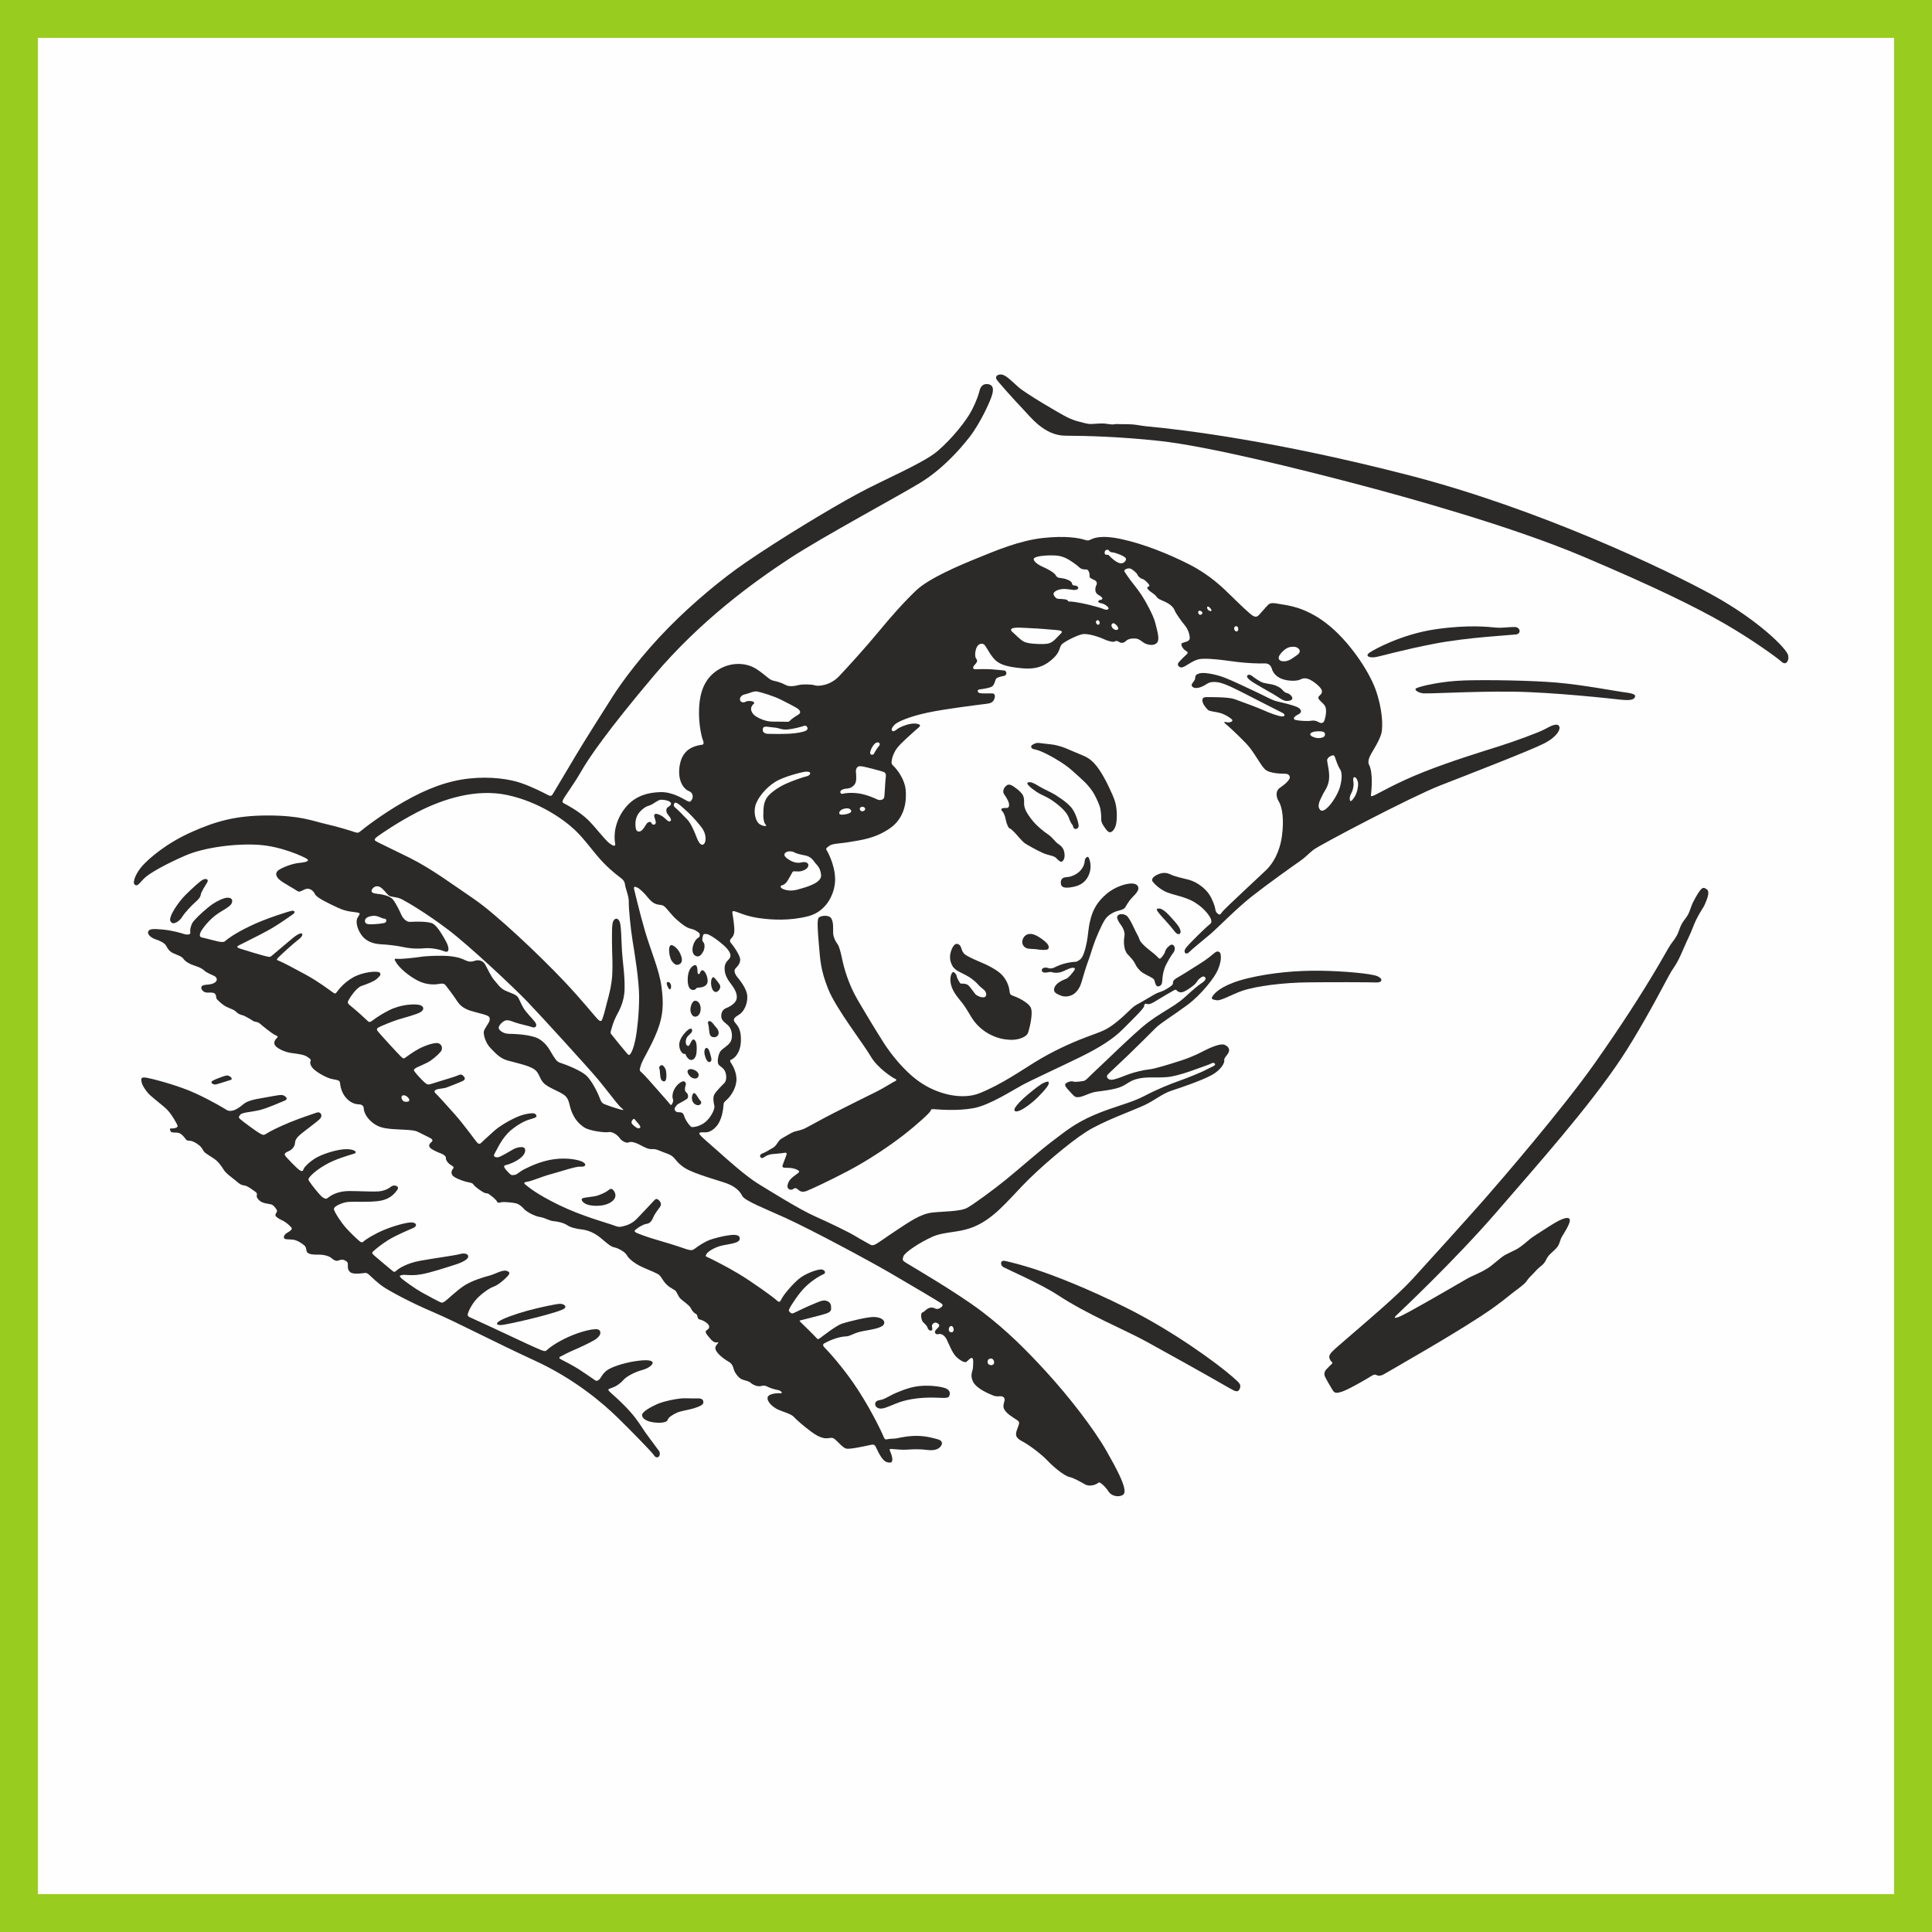
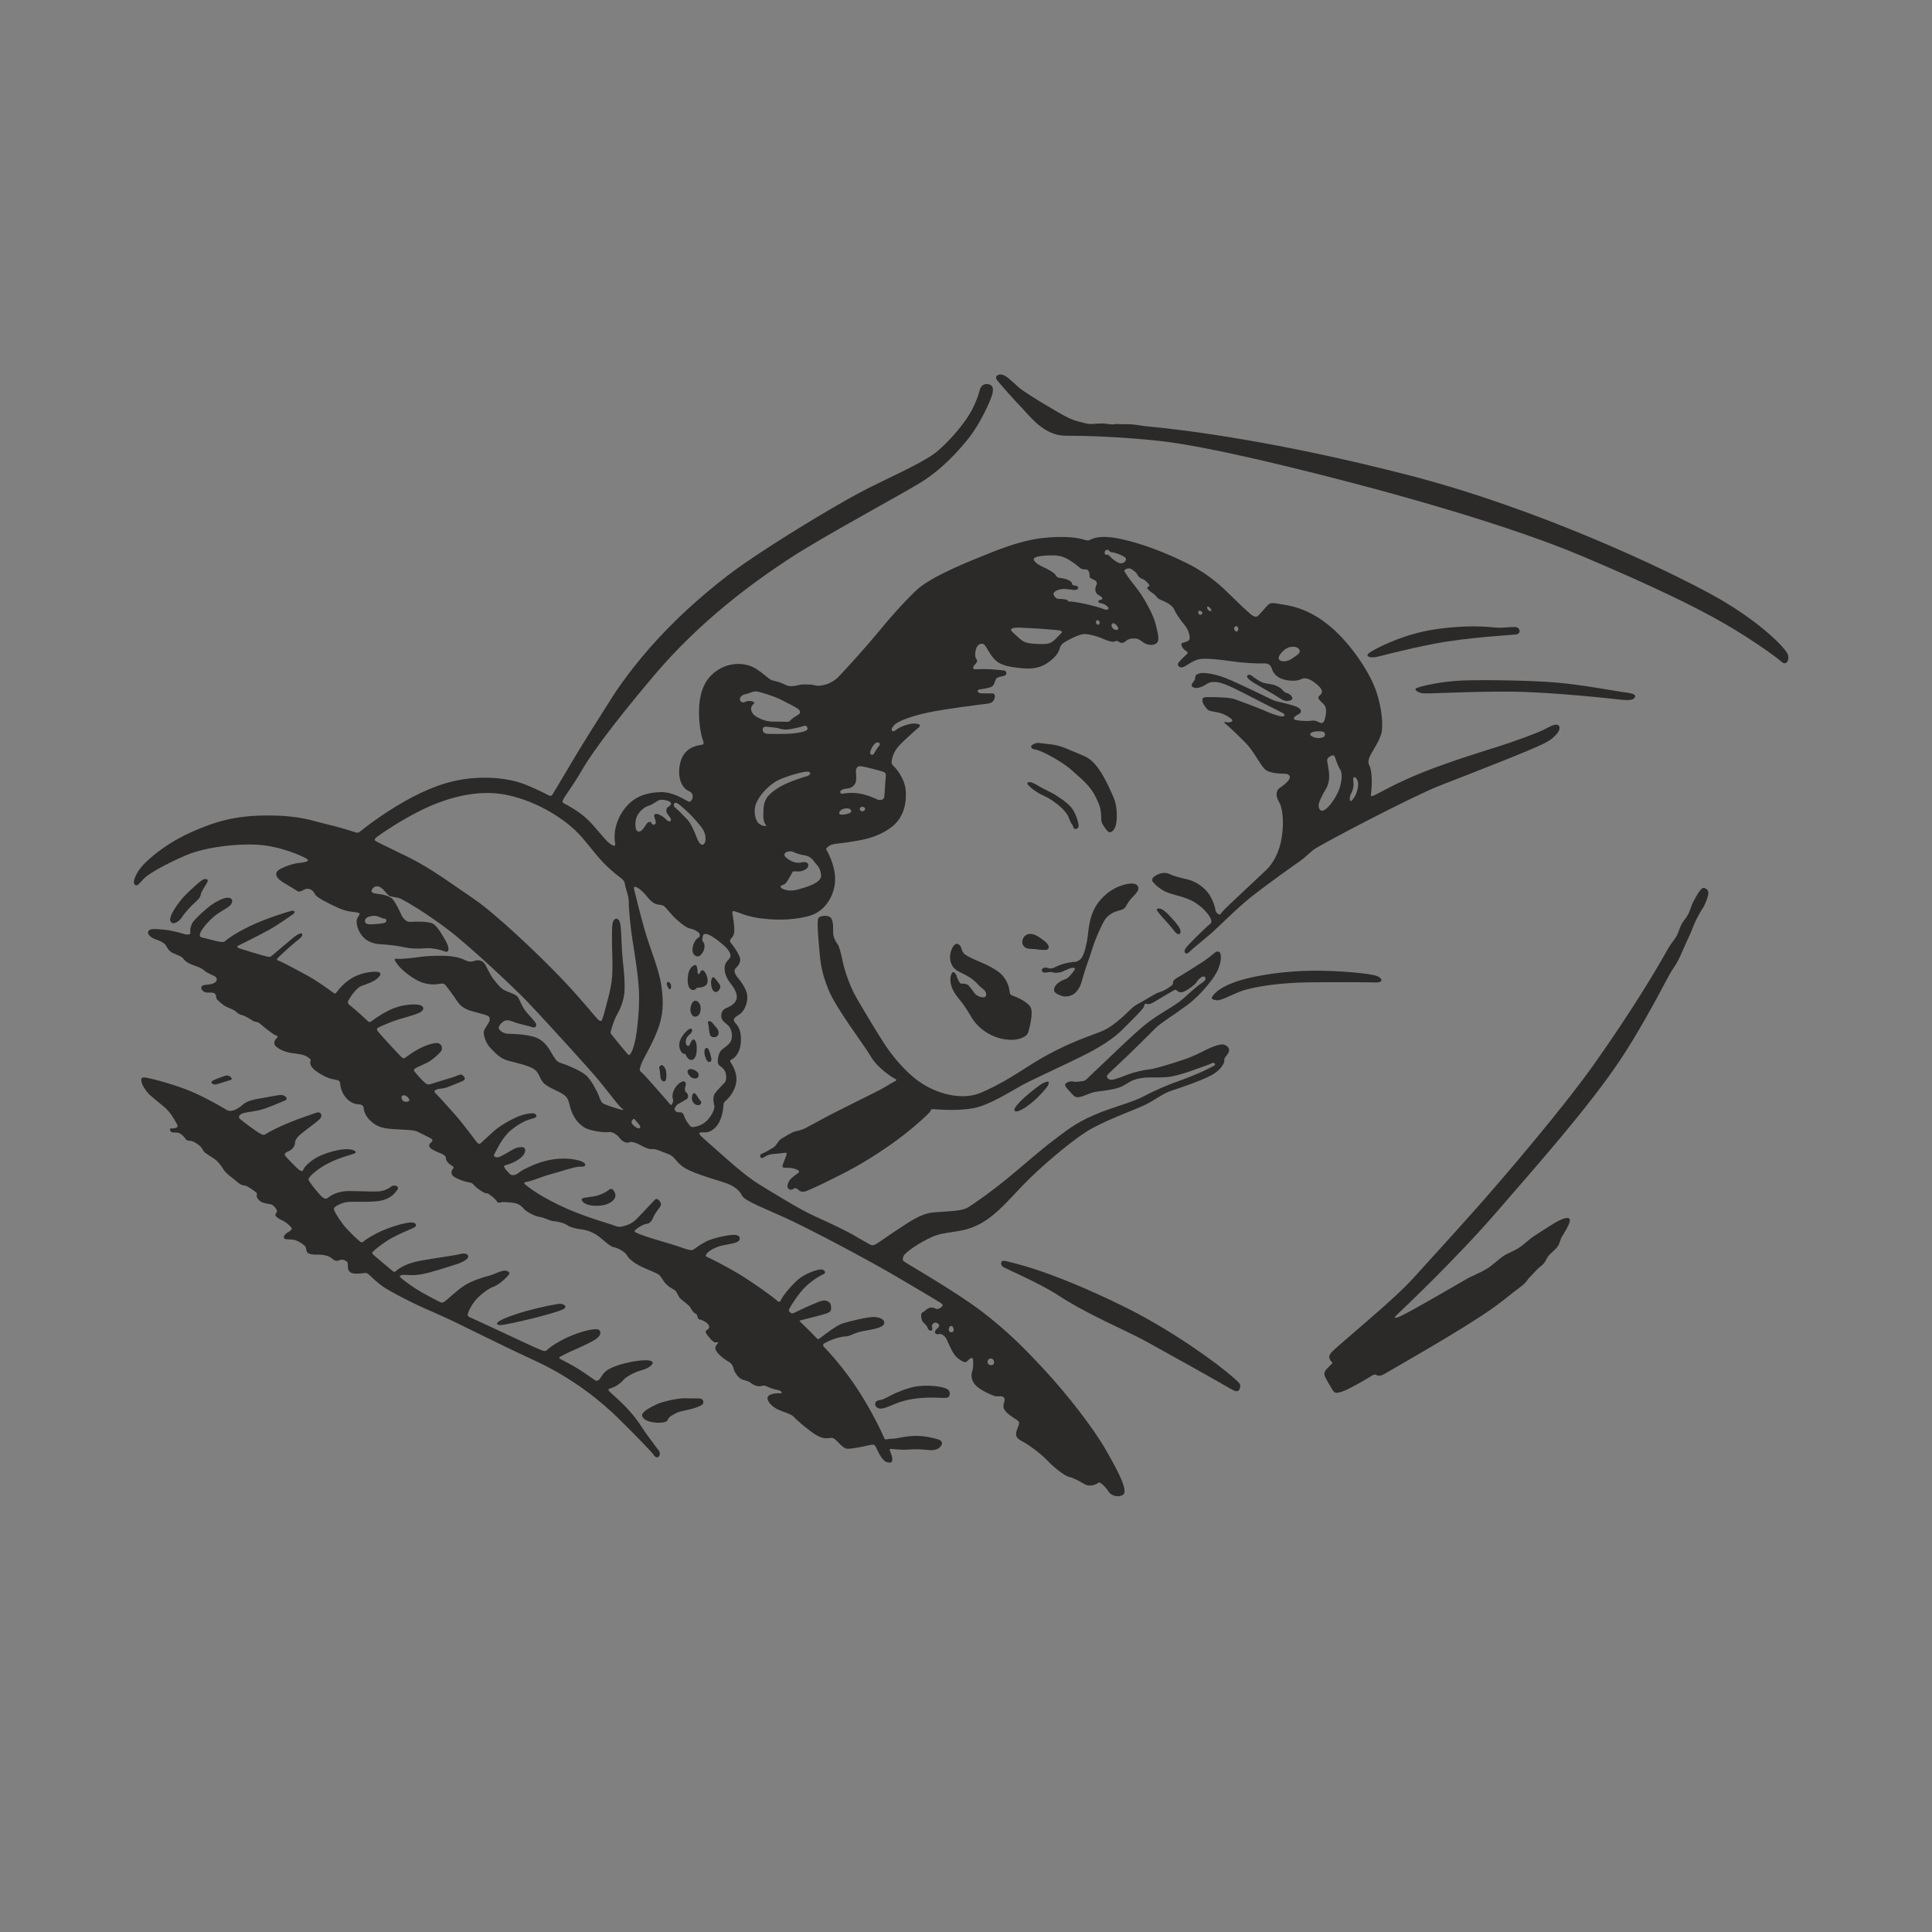
<svg xmlns="http://www.w3.org/2000/svg" xml:space="preserve" width="1500px" height="1500px" shape-rendering="geometricPrecision" text-rendering="geometricPrecision" image-rendering="optimizeQuality" fill-rule="evenodd" clip-rule="evenodd" viewBox="0 0 1502495 1502495">
  <rect x="0" y="0" width="1502495" height="1502495" fill="#808080" stroke="none" />
  <g id="Capa_x0020_1">
-     <rect fill="#FEFEFE" stroke="#98CD1F" stroke-width="29460.7" x="14730" y="14730" width="1473035" height="1473035" />
    <g id="_727754592">
      <path fill="#2B2A29" d="M1390533 509339c-1477,-5180 -22869,-26891 -58832,-46669 -35671,-19619 -134633,-66906 -235998,-93065 -101365,-26160 -173642,-35294 -203918,-38049 -3896,-356 -7565,-1217 -10998,-1487 -4324,-338 -8276,-62 -11847,-285 -1900,-119 -2523,376 -4205,285 -2278,-123 -5418,-760 -7134,-748 -4812,32 -7614,451 -9512,451 -2282,0 -6257,-1199 -8901,-1849 -2863,-704 -5911,-1807 -9081,-3353 -6095,-2972 -32698,-18726 -38048,-23482 -5351,-4758 -9812,-9513 -13229,-9810 -213,-19 -419,-28 -616,-30l-147 0c-2852,34 -3939,1803 -3252,3448 669,1599 13676,16053 20215,22890 6538,6836 17120,21190 33590,21252 17110,66 43143,841 72380,3989 39362,4238 112067,22616 152813,33293 37591,9852 120663,32721 176845,56502 56181,23781 88203,39566 110303,52269 21096,12128 41000,26503 44566,29774 3567,3270 6194,-1164 5006,-5326z" />
      <path fill="#2B2A29" d="M1070177 764062c4904,223 5684,-2926 891,-4932 -4793,-2006 -26530,-3985 -44588,-4209 -18058,-223 -38012,1561 -55736,5797 -17724,4236 -25192,10033 -27756,14046 -1442,2258 -111,2563 3233,3121 3344,557 11819,-4532 19507,-7218 11318,-3954 32549,-6465 51388,-6688 18839,-223 48155,-140 53061,83z" />
      <path fill="#2B2A29" d="M959116 1071275c-11979,-10643 -46263,-35759 -82935,-54101 -30200,-15105 -56417,-25313 -72381,-30468 -9089,-2935 -17985,-5202 -22147,-6094 -4161,-892 -3713,3488 -1336,4826 2744,1543 29302,13176 41913,21459 23930,15713 52156,27050 69250,36414 17094,9363 50200,27855 65031,36445 4374,2533 6517,3317 7705,47 1188,-3270 -588,-4518 -5100,-8528z" />
      <path fill="#2B2A29" d="M1178080 487615c-4236,-112 -9363,891 -14714,446 -5351,-446 -20734,-2479 -46929,1311 -26196,3790 -47832,15685 -51389,18196 -3789,2675 0,4236 4682,3456 4682,-781 20511,-5574 46149,-10479 25639,-4904 58745,-6577 63092,-7134 4348,-557 3345,-5685 -891,-5796z" />
      <path fill="#2B2A29" d="M1138954 529167c-17947,558 -33546,4332 -37232,5934 -2563,1115 669,3344 4347,4013 3680,669 38012,-1560 69558,-1226 31547,335 76693,5350 84830,6242 8137,892 10590,-222 11147,-2452 557,-2229 -4793,-2812 -9698,-3481 -4904,-669 -31658,-5685 -51277,-7357 -19619,-1673 -53728,-2230 -71675,-1673z" />
      <path fill="#2B2A29" d="M815242 737867c1124,-1887 -501,-4069 -3064,-6131 -2564,-2062 -7079,-5407 -10813,-5462 -3735,-56 -6029,2748 -6354,5852 -290,2752 1843,5252 4626,5601 3155,397 5206,260 6855,558 2830,511 7967,899 8750,-418z" />
      <path fill="#2B2A29" d="M829455 761053c-1783,780 -5127,1839 -7636,4347 -2508,2508 -2516,5141 -1337,6354 1300,1337 3268,1970 4960,2675 2083,869 7636,1059 11259,-2787 3623,-3846 4224,-7409 5220,-10672 1353,-4433 2318,-7977 3140,-10173 1956,-5229 3288,-9419 4960,-14714 1672,-5295 6689,-17111 9476,-21180 2786,-4068 7747,-6074 10533,-6744 2787,-669 4292,-1114 5518,-3288 1227,-2174 3289,-5406 5685,-7691 2397,-2285 4347,-4849 4069,-6744 -279,-1895 -1728,-3288 -5239,-3345 -3512,-55 -12150,1895 -19452,8027 -7301,6130 -10645,12428 -12541,19785 -1894,7358 -1672,11593 -2842,17613 -1170,6019 -2898,12094 -5350,13766 -2453,1673 -2731,1729 -3846,1729 -1114,0 -5379,515 -8528,1420 -2935,845 -6465,2370 -7524,2983 -1059,612 -3506,1000 -4515,543 -1804,-817 -4805,-639 -5197,1100 -285,1272 446,2328 2564,2328 2118,0 3748,-906 5364,-293 1617,613 4900,695 7693,-376 2869,-1101 5517,-2690 7802,-3024 2286,-334 2619,613 1839,1839 -780,1227 -4291,5741 -6075,6522z" />
      <path fill="#2B2A29" d="M1327298 691606c-2453,-1561 -3645,-3606 -10785,10354 -1164,2273 -2333,6615 -3517,8893 -1738,3343 -3508,4623 -5310,7994 -1241,2320 -2329,6310 -3608,8653 -2022,3699 -4263,5769 -6399,9546 -2502,4430 -5094,8925 -7794,13509 -13206,22430 -28996,46974 -49716,76376 -25007,35489 -72567,90626 -85163,105006 -12597,14380 -44700,49827 -56516,62758 -11816,12931 -36953,34055 -45257,41301 -8305,7245 -15941,13599 -17668,15605 -1728,2007 -2007,3344 -1728,4403 278,1060 1086,2646 2006,3288 558,391 446,948 -223,1505 -669,558 -2118,2118 -3901,3902 -1784,1783 -2229,3901 -1226,6019 1002,2118 4124,7580 5684,10033 1561,2452 2342,3232 7692,1449 5351,-1784 20957,-10925 22740,-12151 1784,-1225 3010,-1225 3901,-669 892,558 2899,1116 6354,-1003 3456,-2117 61029,-34613 84049,-51054 5043,-3601 9648,-7134 13875,-10610 2829,-2325 7884,-5840 10391,-8116 2482,-2253 2420,-3266 4621,-5476 1937,-1944 3772,-3872 5518,-5786 1547,-1698 3903,-3113 5317,-4790 1505,-1787 2059,-3839 3432,-5609 1912,-2462 5566,-5034 7270,-7469 1898,-2720 1822,-5296 3528,-7990 4583,-7237 6466,-11482 5909,-13154 -559,-1672 -3315,-1873 -10367,1993 -2685,1472 -9007,5523 -16982,10704 -5333,3466 -6786,5892 -13004,9932 -1999,1298 -8634,4149 -10646,5448 -3793,2452 -8910,7406 -12540,9712 -6746,4288 -11635,5626 -16498,8444 -19618,11370 -47932,27784 -52837,29568 -4904,1783 -3344,111 -892,-2230 2453,-2341 44811,-42247 76247,-78587 31434,-36340 72182,-82069 97328,-119817 11646,-17485 25328,-42075 37121,-64402 3260,-6173 4674,-6935 7564,-12564 2259,-4404 6080,-13818 8023,-17672 2060,-4092 4042,-9988 5652,-13242 3446,-6970 5627,-9587 6320,-11074 3121,-6687 4487,-11369 2035,-12930z" />
      <path fill="#2B2A29" d="M792294 863954c3344,-1170 7245,-4027 11369,-7482 4125,-3456 11259,-11134 11816,-13363 558,-2229 -529,-2425 -3595,-1087 -3065,1337 -8527,5796 -13153,9698 -4626,3902 -7770,7303 -9197,9586 -1393,2230 -585,3818 2760,2648z" />
      <path fill="#2B2A29" d="M141712 713008c2080,-3418 7678,-9214 9982,-11220 2304,-2007 4162,-3939 4459,-6094 298,-2155 3567,-7060 4979,-9438 1411,-2379 -818,-3345 -3270,-2155 -2452,1189 -8546,6911 -13451,11741 -4904,4830 -10181,12783 -11444,16424 -769,2216 -1281,3961 743,5424 1716,1241 5921,-1263 8002,-4682z" />
      <path fill="#2B2A29" d="M860573 1128498c-10410,-18180 -30043,-43292 -47671,-62461 -14889,-16190 -29540,-30989 -48936,-45815 -19396,-14826 -56739,-36451 -59302,-38123 -2564,-1671 -3119,-1931 -2080,-5053 1042,-3121 12837,-10912 22497,-15223 9661,-4310 20931,-2827 33091,-8110 14348,-6237 24375,-18430 37305,-31954 12931,-13525 36265,-33294 49344,-41617 13078,-8324 36710,-16646 45182,-20659 8472,-4013 13822,-8917 21106,-11296 7284,-2380 23333,-7806 31210,-12115 7878,-4309 10106,-10032 9809,-11222 -296,-1189 148,-2006 2231,-4607 2081,-2600 2476,-5709 -1859,-7654 -3640,-1634 -12708,2921 -15607,4333 -2898,1413 -8248,4510 -17983,7706 -9734,3195 -21327,6687 -24969,6985 -3642,299 -12039,2230 -16127,3791 -4087,1560 -9957,4013 -13003,4310 -3047,298 -4980,-2229 -3344,-4013 1635,-1784 8173,-7728 15308,-14564 7133,-6837 18131,-17835 21996,-21700 3865,-3865 13079,-9364 24375,-17687 11297,-8324 21625,-21812 23967,-27497 2340,-5686 2684,-9385 2117,-12262 -409,-2081 -2564,-2712 -4459,-1115 -2804,2364 -6276,5164 -10255,7691 -4041,2568 -15383,9810 -18280,11371 -2899,1561 -4125,2898 -4014,4347 112,1449 -806,2169 -4262,4398 -3456,2229 -6105,2834 -8111,3614 -2007,780 -10590,6256 -15717,8932 -4160,2170 -6728,6339 -15941,13711 -8360,6688 -11638,7130 -23632,11704 -12918,4925 -26084,11036 -39572,19284 -10557,6457 -25779,17197 -43027,24190 -13796,5592 -33189,862 -47041,-8918 -12350,-8719 -22595,-22274 -27645,-30208 -5462,-8584 -12039,-19284 -20622,-33999 -6859,-11759 -10366,-24635 -11593,-30543 -1226,-5908 -2452,-10590 -3679,-12150 -1226,-1561 -3343,-5240 -3455,-8696 -112,-3455 445,-8248 -1449,-11369 -1895,-3122 -8472,-2118 -9810,-558 -1337,1561 -780,10255 223,21403 1003,11147 1115,18949 7246,34221 6131,15272 27831,43142 32959,52132 5127,8991 17018,16721 19024,17539 2006,819 446,1707 -892,2301 -1338,594 -8398,5203 -14269,8026 -5870,2823 -22071,10999 -31360,15681 -9289,4682 -20344,10943 -23520,12503 -3177,1561 -6744,2063 -8584,2676 -1839,613 -7301,3901 -9920,5462 -2621,1561 -3233,5072 -6410,6967 -3177,1895 -6577,3902 -8305,4459 -1728,557 -2117,2174 -1393,2954 724,780 1560,892 2954,-168 1393,-1059 3957,-2117 6019,-2284 2063,-168 7692,-670 9420,-1003 1728,-336 2062,166 1839,1281 -223,1114 -2397,6187 -3010,8138 -612,1950 279,2285 3567,2229 3288,-56 5853,613 7692,1505 1840,891 1840,1505 1059,2285 -781,780 -3066,2118 -5518,4347 -2453,2230 -3790,6019 -2676,7692 1115,1672 3233,1337 4237,557 1003,-780 1895,-892 3343,334 1450,1227 3122,2899 7358,1115 4236,-1783 14832,-6563 31100,-15048 16403,-8556 33107,-19915 43734,-28164 10627,-8248 20585,-17391 21105,-18877 519,-1486 669,-1488 3790,-1265 3121,224 17464,1413 29800,-892 12335,-2303 29949,-13747 37677,-17908 7728,-4161 29502,-14120 45405,-21922 15904,-7804 25788,-14492 32549,-21253 6762,-6762 16498,-16127 16796,-18059 298,-1931 669,-2351 2525,-1830 1857,520 4163,-794 7508,-2876 3343,-2082 10849,-6516 12557,-7408 1709,-891 2007,-1039 2528,-594 521,446 1039,1561 3492,1784 2452,223 7730,-3567 10182,-5648 2452,-2082 2452,-3419 4236,-4905 1783,-1485 3196,-2452 4459,-1114 1262,1337 -669,3268 -3047,4756 -2377,1487 -7507,5945 -12634,10627 -5128,4681 -9735,7282 -17613,12186 -7878,4905 -12484,8175 -21327,16201 -8843,8027 -19471,18281 -25342,23854 -5872,5573 -9958,9363 -11443,10924 -1486,1561 -2528,2006 -3567,2156 -1040,150 -6298,948 -7469,390 -1171,-557 -3177,-111 -4849,725 -1672,836 -1895,1895 -1170,3121 724,1226 3901,4626 5406,6187 1504,1560 2341,2508 5518,1950 3177,-557 6632,-2564 10422,-3567 3790,-1003 9196,-1003 17557,-3009 8360,-2007 9308,-5685 16832,-7524 7524,-1840 12819,-669 22684,-1339 9866,-668 26976,-7802 31156,-9140 4181,-1338 4961,-2842 6410,-1393 1449,1448 -2898,2675 -7023,4905 -4124,2229 -15439,6688 -21457,8806 -6021,2117 -16164,6130 -26531,11593 -10367,5461 -23358,8008 -38904,14700 -15332,6599 -22962,13279 -32214,20190 -9252,6911 -24792,20669 -36338,30098 -9302,7598 -24747,18876 -30023,21849 -5277,2973 -19119,2769 -27347,3715 -9264,1064 -18562,7820 -26662,13098 -8100,5277 -16230,11306 -17865,11826 -1634,521 -2123,836 -3912,-200 -1236,-716 -6405,-3448 -11235,-6422 -4831,-2973 -19471,-10053 -31584,-15478 -12112,-5426 -33070,-18578 -43548,-24968 -10478,-6391 -26084,-20586 -31584,-25490 -5499,-4905 -12335,-10628 -13820,-12485 -1487,-1857 -892,-2229 1485,-2305 2378,-74 5796,968 10701,-4310 4904,-5278 5648,-14565 5796,-16646 148,-2082 224,-2229 2676,-4459 2453,-2230 6763,-7877 7357,-14416 594,-6539 -3121,-12560 -4087,-13973 -966,-1412 -1188,-2302 296,-2823 1487,-520 6838,-4235 7284,-14045 446,-9809 -2750,-12335 -4757,-14937 -2006,-2602 521,-4161 3642,-6092 3122,-1932 6390,-7655 6094,-14046 -297,-6390 -6540,-13378 -8174,-15533 -1635,-2155 -2230,-4534 -1263,-5796 965,-1263 3863,-3494 3939,-7061 74,-3567 -5798,-11518 -7136,-13004 -1337,-1486 -742,-2602 -223,-3271 520,-669 2453,-1931 2750,-5722 298,-3789 -1041,-11592 -1412,-13896 -370,-2305 371,-2155 2230,-1709 1859,445 8323,3715 18206,5127 9884,1412 24003,2304 38644,-1487 14640,-3790 21179,-18726 20733,-29725 -446,-10998 -6094,-20956 -6763,-21923 -669,-966 595,-1932 2899,-3418 2303,-1486 9289,-1486 15977,-2749 6689,-1263 18579,-2155 30691,-10627 12114,-8472 12857,-22443 12039,-30173 -817,-7728 -6242,-14713 -7950,-16645 -1709,-1931 -2899,-2452 -2974,-4162 -75,-1710 892,-6613 4013,-10924 3121,-4311 11223,-11073 13451,-13227 2230,-2155 4683,-3568 4683,-4682 0,-1115 -3419,-2007 -7506,-1264 -4089,742 -8621,2676 -10627,4310 -2006,1634 -2973,1709 -3642,892 -669,-818 -223,-2304 2007,-4607 2229,-2304 11742,-6392 25638,-9363 13896,-2973 41392,-6318 45034,-6763 3642,-446 5499,-892 6688,-3493 1190,-2601 521,-4608 -1189,-4682 -1710,-74 -7208,149 -9512,-149 -2304,-298 -2973,-2675 -593,-2972 2379,-297 6760,-892 9213,-2006 2452,-1115 2676,-4905 3642,-6243 967,-1338 3715,-1710 6243,-2303 2527,-595 2081,-3865 74,-4162 -2006,-297 -5648,-520 -9810,-892 -4160,-372 -10329,-74 -12707,-74 -2377,0 -1858,-1932 -596,-3270 1263,-1337 2899,-3196 1488,-4682 -1411,-1486 -1189,-5573 0,-8621 1190,-3047 3938,-3937 5721,-2823 1784,1115 3634,6228 7729,10998 3779,4404 9152,6480 22293,7654 11928,1066 18357,-2452 24079,-7803 5721,-5350 4386,-8694 6688,-10923 2302,-2231 11890,-7061 15979,-7804 4087,-742 12855,2082 16422,3790 3567,1709 7728,2602 8694,1859 967,-743 2527,-298 3568,520 1041,817 3269,965 5053,-818 1783,-1784 4830,-2229 7877,-1931 3049,297 5053,3195 8101,4234 3048,1040 6761,1190 8545,-1411 1784,-2601 -148,-8918 -1634,-14937 -1485,-6020 -7581,-17018 -10775,-21848 -3195,-4831 -8026,-10553 -8918,-11891 -892,-1337 -2825,-3901 -4236,-6168 -1057,-1699 2748,-3047 4607,-2378 1858,668 5275,3790 5498,4830 223,1041 2602,3047 3790,3196 1188,148 3271,2229 4311,3343 1040,1115 1635,2305 446,2602 -1190,297 -1413,1189 223,2824 1636,1636 4607,2973 5872,4905 1263,1932 3269,2526 6465,3938 3195,1412 6613,3865 7653,6614 1040,2749 5573,8918 8100,11964 2528,3048 3865,7432 3716,10033 -150,2602 -4200,2862 -5872,3642 -1672,780 446,4570 2675,5907 2230,1339 1895,2007 447,3233 -1450,1226 -4014,3902 -5462,5463 -1450,1560 -1115,2674 -224,3566 892,892 2230,1227 4682,-111 2452,-1338 7023,-4794 11370,-5574 4348,-780 14746,306 18281,780 4571,613 7251,937 11245,1462 6256,824 17292,1325 20747,1102 3456,-223 5240,1561 6020,4236 781,2676 3010,6019 7803,7803 5784,2152 12373,1560 14379,446 1587,-882 3679,-1338 6577,-223 2899,1115 9698,6131 10144,9029 446,2898 -2563,3567 -2787,5239 -223,1672 3010,3567 4905,6131 1896,2565 1004,7915 0,11259 -1003,3344 -3344,2564 -4793,1672 -1449,-892 -3678,-1449 -5797,-1004 -2117,447 -9029,112 -11815,-557 -2787,-668 -1561,-2675 1894,-4347 3456,-1672 2453,-4458 -1448,-6019 -3902,-1561 -11594,-3345 -15384,-4237 -3789,-891 -9586,-4347 -15940,-7245 -6354,-2899 -18030,-8657 -24300,-11036 -6659,-2525 -13935,-3901 -17836,-3678 -1783,103 -3147,600 -4250,1324 -1313,858 -698,3151 -1546,4361 -1561,2229 -3236,3723 -1449,5127 2826,2222 8077,-351 10923,-2229 1253,-827 3456,-2230 9030,-1338 5573,892 16163,6577 21291,9141 5127,2564 25526,13154 28202,14380 2675,1226 2675,3009 223,3009 -2452,0 -9587,-2563 -14157,-4682 -4570,-2117 -18393,-7134 -22963,-8805 -4570,-1672 -18727,-1561 -21848,-1561 -3121,0 -3567,1784 -2787,4236 781,2452 3260,4956 4152,5848 892,892 5506,1325 8556,2066 3901,947 7245,3010 9586,4905 2341,1895 -1672,3121 -3902,2452 -2228,-668 -2005,446 -557,1450 1449,1003 9698,8694 15829,15048 6131,6353 10813,16386 14603,20065 3790,3678 13933,3455 16275,3566 2340,112 3858,2078 2787,4014 -1279,2309 -3592,4277 -7581,7060 -3195,2229 -2865,6948 -668,10441 2898,4610 4110,14618 2533,26444 -1826,13706 -7358,21812 -11785,26393 -1848,1912 -32773,30431 -34556,32884 -1784,2452 -2007,2675 -3345,1783 -1337,-891 -2006,-2006 -2229,-3901 -224,-1895 -2043,-7246 -4682,-11259 -3425,-5210 -9994,-9809 -15717,-11383 -4722,-1298 -9949,-2105 -15021,-4445 -3614,-1669 -7050,-892 -10283,780 -3233,1672 -4081,3642 -2898,5127 1745,2193 4259,4612 8360,6967 6019,3455 15718,3957 24078,8974 8360,5016 12596,11815 12930,13599 335,1784 446,2564 -1560,4013 -2007,1449 -16163,15160 -18282,18281 -2117,3122 335,5462 2676,3010 2341,-2452 10367,-8806 16386,-13934 6020,-5128 20733,-20288 32661,-29651 11927,-9364 31769,-23520 36785,-26976 5017,-3456 6354,-5462 10813,-9030 4458,-3567 76246,-41355 98540,-50050 22295,-8694 70896,-27533 81039,-32772 10144,-5239 12938,-11053 11580,-13390 -1406,-2419 -5560,-797 -10911,2243 -4596,2612 -24412,9809 -36451,13599 -12038,3790 -36451,11259 -57853,19731 -21403,8471 -35559,16943 -38458,18170 -2898,1226 -2786,668 -2675,-224 112,-892 669,-5796 669,-10477 0,-4682 -557,-10145 -2006,-12709 -1450,-2563 -112,-6019 1672,-9140 1784,-3121 6130,-9810 7691,-15272 1561,-5462 892,-19842 -4459,-34556 -5350,-14714 -20845,-37899 -38011,-51165 -17167,-13264 -30878,-14156 -36228,-15160 -5351,-1003 -7580,-1115 -9364,669 -1783,1783 -5796,6577 -7134,7915 -1338,1337 -2452,1672 -4570,557 -2119,-1115 -10590,-9252 -17055,-15606 -6465,-6354 -16498,-16275 -32773,-24523 -16275,-8249 -35448,-15829 -52391,-19508 -16943,-3679 -22294,-334 -23743,223 -1449,557 -1784,1338 -5239,223 -3456,-1115 -13711,-3344 -32104,-1338 -18393,2006 -36832,9889 -51053,15659 -13142,5331 -37566,15553 -47599,25140 -10032,9586 -19841,20734 -29205,32103 -9363,11370 -24077,27645 -30766,34668 -6688,7022 -15940,8137 -19285,6911 -1936,-711 -9196,-787 -11468,-236 -3678,891 -7816,1685 -10825,13 -3010,-1672 -6577,-2675 -9698,-3344 -3122,-669 -5614,-4266 -12931,-8992 -8024,-5183 -19321,-5350 -28536,-149 -9216,5202 -14111,13611 -15606,25268 -1737,13530 1115,26566 2452,30022 1338,3455 111,3678 -1004,3790 -1114,112 -5573,780 -9251,3121 -3679,2341 -7692,7023 -8138,16720 -445,9698 4236,14938 7580,16164 3344,1226 3456,4904 2230,6688 -1226,1783 -1561,2007 -4125,669 -2563,-1338 -10812,-6799 -20176,-6577 -9364,222 -18605,2601 -25750,10268 -5373,5767 -7951,12175 -9140,17154 -1101,4607 -1040,9660 -446,12485 530,2518 -1226,2340 -4682,-335 -3455,-2675 -10978,-12763 -16484,-18071 -6924,-6676 -16585,-11729 -18146,-12509 -1561,-781 -2006,-1189 -1152,-3084 1127,-2499 8583,-12373 14157,-22182 5574,-9810 20065,-31213 56404,-74240 36339,-43028 77508,-72796 105676,-91257 25606,-16783 84570,-48453 101365,-58709 16794,-10256 30170,-24968 38494,-35670 8324,-10701 16348,-28091 17686,-33293 1338,-5202 -16,-7433 -3567,-7877 -3566,-445 -5501,1931 -6245,4756 -743,2825 -1783,6985 -6092,15457 -4309,8472 -15755,22592 -26753,31956 -10998,9363 -41575,22043 -61829,32995 -22618,12230 -61472,35806 -87791,53928 -17735,12211 -39894,30417 -59475,50284 -20362,20658 -35987,41815 -43455,53519 -7469,11705 -23861,37640 -28877,46223 -5017,8583 -16386,27422 -17613,29539 -1226,2119 -2006,1896 -4793,446 -2787,-1449 -10924,-5684 -19842,-8806 -8917,-3121 -23743,-5350 -40352,-3567 -16609,1783 -32772,7692 -51054,18170 -18281,10478 -31434,21068 -33218,22517 -1783,1449 -2341,1895 -4905,1003 -2564,-892 -12372,-4012 -22628,-6354 -10256,-2340 -19396,-6576 -45034,-6576 -25639,0 -40947,4891 -58299,12485 -20786,9095 -34222,21179 -39127,26641 -4904,5462 -8026,12819 -6019,14603 2006,1784 3232,-558 7245,-4682 4014,-4124 17390,-11481 32327,-17947 14937,-6465 39906,-9475 57185,-8249 17278,1226 33998,8918 36896,10702 2898,1783 0,2786 -5796,3343 -5797,558 -13934,3939 -16312,5872 -2377,1933 -1783,4756 1189,7282 2972,2526 11444,6986 13673,8621 2231,1635 4609,-1190 7284,-1635 2675,-447 5201,1337 6539,4161 1338,2825 10553,7135 17835,10553 7283,3418 12485,3121 15161,3716 2675,594 1931,1040 148,4012 -1784,2973 -297,9068 3270,13823 3567,4755 9215,6540 14565,6838 5352,298 11594,892 17836,2229 6242,1338 12336,1338 16646,892 4310,-446 11147,742 15159,2377 4014,1636 4014,-2674 1339,-7579 -2676,-4905 -6391,-11296 -9810,-13675 -3419,-2379 -15160,-1783 -18281,-1635 -3122,149 -5797,-3418 -6688,-5499 -892,-2081 -4013,-8769 -6540,-11890 -2526,-3121 -9215,-4162 -12335,-4459 -3122,-297 -4905,-1188 -4162,-2972 742,-1783 3120,-3716 5945,-2527 2824,1188 5201,5053 7134,6688 1932,1635 5945,892 10106,2973 4162,2082 18935,10675 36266,23780 16413,12411 50979,44887 61531,55884 10553,10996 48565,52688 55252,60826 6689,8137 14492,18393 16498,20511 2007,2117 5128,3789 669,2564 -4458,-1227 -9698,-3011 -11593,-3791 -1895,-780 -3010,-1003 -4570,-5239 -1560,-4236 -6466,-14157 -10924,-17835 -4459,-3679 -14937,-7914 -18282,-8918 -3343,-1003 -4124,-1672 -6688,-5574 -2563,-3901 -4458,-9140 -10701,-13153 -6243,-4013 -20622,-4236 -24412,-4347 -3790,-111 -7134,-2564 -7469,-4348 -334,-1783 2676,-5127 5017,-5908 2341,-780 5071,496 7447,1357 3802,1378 10946,2768 13286,3659 2341,892 3791,-223 3344,-2229 -445,-2006 -5127,-6242 -8249,-10255 -3120,-4014 -4347,-8360 -5907,-10701 -1561,-2341 -6020,-3344 -10033,-5240 -4013,-1895 -6131,-5573 -8472,-8137 -2340,-2564 -5239,-9029 -7022,-12150 -1784,-3121 -5350,-3790 -8137,-2787 -2787,1003 -4906,669 -7023,-334 -2118,-1004 -5017,-2453 -11705,-3233 -6688,-780 -19061,-223 -23074,446 -4013,669 -15606,1895 -18281,1560 -2675,-334 -2787,223 -335,3790 2453,3567 8584,9141 15941,13043 7357,3901 14268,3121 16275,2786 2006,-334 4124,-891 5573,892 1449,1784 5796,7469 9252,12708 3456,5239 8560,6890 14380,8360 10738,2714 10821,3043 10701,6019 -81,1974 -4236,6578 -4571,9030 -334,2452 1227,8695 5240,12819 4013,4125 7357,8026 13488,9698 6131,1672 16163,3789 20399,6688 4236,2898 3790,6911 7357,10701 3567,3790 12151,6354 16275,9587 4125,3232 3344,7803 5908,13599 2564,5797 5722,8954 9586,11482 3864,2527 15606,4161 18727,3567 3121,-594 6985,2229 8769,4756 1784,2527 5499,4014 6837,3270 1338,-744 4162,-446 8026,1485 3864,1932 7134,4014 10404,3717 3270,-296 5871,1486 12113,3715 6242,2230 5350,6020 13153,10925 7804,4904 27645,10032 33294,12261 5648,2230 9511,5499 11295,9363 1784,3866 18439,10237 33739,17240 20435,9355 63242,32279 81076,42620 14377,8338 37343,21960 39795,23632 2452,1673 1003,2453 -112,3457 -1114,1002 -3121,1448 -4235,779 -1115,-668 -3233,-1226 -5351,-223 -2118,1003 -2898,2564 -4682,3233 -1783,669 -891,6019 446,7469 1338,1449 3010,2675 3567,4458 558,1784 2118,2676 3233,2007 1115,-669 -335,-3568 334,-4348 669,-780 1895,-2786 4570,-892 2676,1896 -1077,3718 -2119,5502 -1040,1783 744,3268 2528,2675 1784,-594 4607,743 6242,4012 1636,3270 4310,10403 7283,13377 2971,2973 6837,5203 8174,4160 1338,-1041 2973,-3268 4311,-2971 1338,299 892,4755 742,7580 -150,2826 -2525,5351 0,10702 2525,5350 11593,9215 15606,10849 4013,1634 6242,-446 8324,1487 2081,1934 -1338,5201 148,8768 1485,3567 6838,6689 9809,8622 2972,1933 2230,2525 298,7876 -1932,5350 298,6838 5202,9513 4905,2676 14118,9660 18578,14417 4458,4756 12930,11740 16796,12632 3864,892 8025,3419 12336,5797 4310,2377 9512,-296 10553,-1338 1042,-1041 5647,3567 7728,6838 1691,2657 4755,3744 7280,3739 582,-1 1137,-61 1638,-172 2675,-594 4311,-1487 3270,-6392 -1043,-4905 -5036,-13450 -13675,-28537zm158383 -557391c0,-1784 3957,-2453 6521,-2397 2563,55 4904,111 4960,2285 56,2173 -1951,2787 -4515,3010 -2564,222 -6966,-1338 -6966,-2898zm32011 45591c965,-1783 2005,-5201 1633,-7951 -370,-2750 -296,-3864 299,-4236 1297,-813 3120,2007 3268,4756 148,2749 -814,7506 -2748,10478 -1933,2972 -3271,4237 -3642,2379 -371,-1859 225,-3642 1190,-5426zm-18877 -25415c-75,-2156 3498,-4039 4904,-3864 595,74 1115,1040 1561,2452 446,1412 1858,5796 3642,8471 1784,2676 1410,8175 -75,13525 -1486,5351 -5945,12486 -9438,15904 -2416,2362 -5201,4236 -6762,966 -1560,-3270 1413,-7729 2601,-10479 1188,-2749 3864,-5350 4904,-11072 1040,-5723 -1262,-13748 -1337,-15903zm-36989 -81709c1449,-2396 5072,-5907 8304,-6409 3233,-502 5184,-56 6577,1393 1702,1770 669,3568 -1560,5072 -2230,1505 -5685,4682 -9866,4682 -4180,0 -4904,-2341 -3455,-4738zm-33944 -22573c2140,-388 2509,3903 614,4070 -1895,166 -3066,-3623 -614,-4070zm-22182 -15159c653,-1040 4348,2954 2843,3344 -1505,390 -3790,-1840 -2843,-3344zm-6744 3288c998,-898 4463,1249 2062,2731 -1894,1171 -3176,-1728 -2062,-2731zm-78140 10701c-1840,56 -2620,-3232 -558,-3512 1743,-235 2397,3456 558,3512zm15382 3511c-613,781 -2118,837 -3623,-334 -1505,-1171 -1984,-3111 -836,-4013 781,-613 1393,-390 2676,669 1281,1059 2396,2898 1783,3678zm-9902 -61104c892,-1151 2712,-631 2935,-74 223,558 929,1263 2155,1338 1226,75 3419,631 6465,1895 3046,1263 4645,2377 4570,3603 -75,1227 -1784,3494 -4681,3010 -2899,-483 -7394,-4644 -8361,-5870 -966,-1227 -2564,-408 -3121,-967 -557,-556 -751,-1915 38,-2935zm-55587 6242c1003,-2526 14324,-2991 18894,-2267 4571,725 7229,2418 8514,3191 2006,1208 6368,4222 7928,5783 1561,1561 3846,1784 5574,1672 1727,-111 2731,3567 2452,5128 -278,1560 2174,2285 3902,3177 1727,891 2062,2508 1504,3622 -557,1115 -1281,2787 -724,5128 557,2341 2842,2955 4180,4013 1338,1059 1728,2286 -446,2620 -2174,334 -2229,2061 0,2452 2230,390 4069,1282 5741,2954 1672,1672 -335,3009 -3177,1728 -2842,-1282 -16879,-5104 -25471,-5871 -1111,-99 -1932,409 -2489,-780 -558,-1189 -5649,-1189 -7544,-1337 -1895,-150 -3530,-2824 -3530,-3902 0,-1077 2043,-3047 6167,-3605 4125,-557 8584,781 10367,633 1783,-148 2675,-669 2714,-1599 39,-928 -1338,-1858 -2563,-1858 -1227,0 -2007,-112 -2453,-2006 -446,-1895 -5685,-3567 -8026,-3753 -2341,-185 -3419,-408 -4496,-2303 -1076,-1896 -5908,-4682 -10107,-6503 -4199,-1821 -7550,-4706 -6911,-6317zm-17668 55141c578,-2502 10255,-1226 15885,-1059 5629,167 13822,1003 17834,1282 4014,279 6558,753 5574,2173 -501,726 -3232,3289 -4347,4515 -1115,1227 -3567,3679 -7023,4124 -3455,447 -10199,112 -13041,-334 -2384,-373 -4348,-780 -6076,-2006 -2456,-1744 -4682,-4013 -6020,-5240 -1624,-1488 -3021,-2441 -2786,-3455zm-114954 141178c-2676,864 -3818,-2787 -1310,-3316 2681,-566 3985,2452 1310,3316zm12086 -53227c1179,589 743,2155 111,2601 -632,446 -3419,4868 -3865,5945 -446,1078 -3158,1449 -2972,-892 185,-2340 3604,-9215 6726,-7654zm-25676 35782c1932,-112 4309,-409 6502,-2824 2192,-2414 1598,-7022 1450,-9066 -149,-2044 -265,-3388 1040,-4831 705,-780 1672,-929 4087,-558 2416,373 13934,3345 16126,4163 2192,818 2156,2266 1746,5498 -409,3233 -631,11482 -1040,14121 -410,2638 -4014,2600 -5388,1894 -1374,-705 -7878,-3678 -13970,-4644 -6094,-965 -11556,-260 -12746,148 -1190,409 -2155,-371 -2080,-1523 73,-1152 2340,-2267 4273,-2378zm408 15271c3213,-289 4850,2118 3121,3344 -1728,1226 -7301,2174 -8304,1171 -1004,-1004 223,-4069 5183,-4515zm-24634 41913c1448,2118 4458,3734 5015,9977 558,6242 -11704,9475 -18337,11314 -6632,1839 -11369,-278 -12485,-1170 -1114,-892 -556,-2007 336,-2174 891,-168 2451,-668 4068,-3066 1616,-2396 3622,-6297 4236,-7357 613,-1059 3678,168 6799,-613 3122,-780 5630,-2563 5462,-4738 -167,-2173 -2898,-2619 -5071,-2061 -2174,557 -5184,557 -8528,-1226 -3344,-1784 -5676,-3768 -4849,-5462 1170,-2397 5629,-2174 7246,-1227 1616,947 4681,1784 8639,2508 3957,725 6019,3177 7469,5295zm-6020 -66882c-2731,613 -11334,3532 -16442,5908 -7566,3518 -12096,7568 -13878,9698 -4013,4794 -3344,10812 -3567,14101 -223,3288 724,6632 1282,7301 557,669 1337,1393 780,1617 -557,222 -2843,222 -5295,-1617 -2452,-1839 -4571,-8026 -2954,-14101 1617,-6075 8304,-14046 15328,-18449 7022,-4403 21454,-7776 23464,-7969 5796,-558 4013,2898 1282,3511zm-520 -35560c-2304,1338 -7878,2156 -12411,2453 -4533,297 -14641,298 -17315,149 -2676,-149 -4539,-1305 -4013,-4013 520,-2676 4534,-1188 8769,-892 4236,297 5276,1759 9810,1537 4534,-223 11866,-2230 13649,-2899 1784,-669 3814,2328 1511,3665zm-47803 -28090c2286,-502 4961,-1616 6020,-1895 1059,-279 2563,-557 3734,-335 3117,595 13153,3679 18393,6354 5239,2676 12038,6020 13710,7524 1673,1505 1561,3066 -166,4069 -1729,1004 -5352,3344 -6410,4627 -1059,1281 -1895,947 -3400,947 -1505,0 -5429,-137 -10144,-112 -5128,28 -10143,-2229 -12986,-4013 -2843,-1783 -4014,-4458 -3846,-6242 167,-1783 1616,-3344 2229,-3734 614,-390 56,-1561 -1839,-1896 -1895,-334 -3901,-139 -5155,642 -1101,684 -3651,250 -3874,-1756 -223,-2007 1449,-3679 3734,-4180zm-288820 172222c3511,-278 6576,2174 8415,2174 1840,0 2063,1895 1060,2898 -1004,1003 -8417,1449 -10869,1506 -2452,55 -5244,-2 -5183,-2676 55,-2453 3065,-3623 6577,-3902zm234590 -87950c864,-394 2984,1136 4013,2006 1449,1227 3789,3233 6576,5909 2787,2675 9562,9913 11482,13487 2675,4979 1931,10740 -558,11223 -2488,481 -4272,-4534 -5275,-7098 -1004,-2564 -3977,-9883 -6986,-12782 -3010,-2899 -5389,-5834 -9252,-9067 -1722,-1440 -817,-3306 0,-3678zm-28815 9029c1874,-3009 4347,-4626 5628,-5518 1283,-891 3438,-1245 5277,-2247 1840,-1003 4923,-3549 6930,-3605 2006,-56 7413,613 7858,2842 231,1153 -1560,2509 -2620,3066 -1058,557 -1559,3177 -222,5016 1338,1839 3010,3790 2787,4905 -223,1114 -1338,1282 -2341,669 -1004,-614 -2843,-2731 -4626,-3791 -1784,-1059 -4403,-2173 -5351,-1616 -947,557 -836,1505 -446,2788 391,1281 1840,4570 168,5294 -1673,724 -2285,-446 -2787,-1393 -502,-948 -2564,-614 -3623,1003 -1059,1616 -3344,5908 -5685,5964 -2341,55 -2623,-1875 -2824,-3679 -445,-4013 371,-7283 1877,-9698zm-5816 186193c-1040,1487 -1486,1078 -2824,-371 -1337,-1449 -11704,-14158 -12373,-15160 -669,-1003 -111,-2118 335,-3679 445,-1561 1393,-5239 3623,-9754 1862,-3771 6408,-10645 6632,-21457 223,-10813 -1449,-20400 -2007,-29205 -557,-8807 -557,-19954 -1783,-22964 -1227,-3010 -3455,-3233 -4905,-780 -1449,2452 -1003,10478 -1115,16386 -111,5908 1115,21402 -334,31100 -1449,9698 -3407,14908 -4347,19062 -669,2954 -1505,6075 -2899,10032 -707,2008 -1895,1449 -3455,0 -1560,-1449 -12243,-14883 -26418,-29874 -18199,-19247 -52601,-51981 -70116,-63873 -16559,-11243 -32995,-23520 -50050,-31991 -17055,-8472 -24747,-11928 -26196,-12931 -1449,-1004 -557,-2119 2118,-4013 2675,-1895 14712,-10311 29999,-18256 19997,-10393 46025,-18793 70659,-13402 23163,5068 42017,17630 51946,26864 8171,7601 15146,18294 22727,25986 7580,7691 12163,10576 13947,12137 1783,1561 2282,2595 2526,4460 483,3678 3122,9065 2973,13822 -149,4756 1485,21106 2972,30171 1487,9066 5054,30617 5054,43400 0,12782 -1487,26157 -2824,32845 -1338,6688 -2823,9957 -3865,11445zm6614 57965c-1262,370 -3863,-1783 -5053,-3047 -1190,-1264 -892,-2452 74,-3567 966,-1115 1263,-891 1858,-75 778,1070 3121,3494 3716,4534 595,1040 668,1783 -595,2155zm38792 -3045c-1486,-1783 -3122,-4534 -3865,-6986 -742,-2453 -2600,-2453 -3863,-2453 -1263,0 -1933,-148 -2602,-816 -669,-669 -892,-1486 -742,-2155 149,-668 1485,-2825 2898,-3567 1413,-742 5276,-2825 6688,-3865 1413,-1039 966,-3864 -445,-4904 -1412,-1040 -1412,-3197 -670,-5351 743,-2154 -445,-3196 -1337,-3419 -892,-223 -4087,1189 -6540,4756 -2452,3568 -2601,7431 -2006,8918 595,1488 0,2749 -446,3640 -446,892 -856,1821 -2193,37 -1337,-1783 -6576,-7580 -10367,-11927 -3790,-4347 -9697,-11036 -11369,-12374 -1673,-1337 -1784,-1561 -335,-6019 1449,-4459 7803,-13934 12596,-26196 4794,-12262 5017,-21736 3233,-34778 -1784,-13043 -8695,-28648 -13042,-43809 -4348,-15159 -7360,-28378 -8026,-30877 -892,-3345 521,-2823 2006,-2155 1486,669 2305,1338 4905,3791 2600,2452 4459,5797 7729,8027 3270,2229 5945,1262 8100,2526 2156,1263 5647,6688 10106,10627 4459,3938 7878,6465 10999,7133 3122,667 4459,1859 5648,2602 1189,744 1486,1634 1411,2452 -74,819 -222,1635 -965,1857 -743,223 -2972,2082 -4162,5947 -1190,3864 -520,7282 2081,8396 2601,1115 4236,-891 5648,-3344 1412,-2452 1412,-6167 148,-7432 -1262,-1264 -743,-3344 -297,-4977 446,-1634 1041,-1413 2824,-1338 1784,75 6243,2971 10256,6167 4013,3197 8471,7282 8322,10702 -148,3419 -4235,3642 -4532,9215 -298,5573 2527,9587 5350,13302 2823,3715 4608,7432 4013,10849 -595,3417 -4682,5797 -6614,6688 -1932,892 -4905,1563 -5351,6021 -446,4459 2899,5647 5574,8397 2675,2750 3493,8249 1932,11816 -1560,3567 -6688,5722 -8322,8249 -1635,2527 -2379,7655 -1561,9586 817,1932 4087,2675 5424,6095 1338,3419 892,7059 -520,8619 -1411,1561 -5870,5722 -7728,8696 -1859,2972 -446,7727 -149,9436 299,1709 -1337,6317 -5276,10703 -3939,4385 -9363,5424 -11147,5572 -1784,148 -1933,-296 -3419,-2080zm205255 161333c-1263,819 -2973,150 -3121,-1411 -148,-1560 594,-2971 1710,-3121 1989,-268 2674,3713 1411,4532zm31805 24970c-964,1710 -4606,964 -4754,-1115 -148,-2080 817,-2899 2378,-3122 1917,-272 3342,2526 2376,4237z" />
-       <path fill="#2B2A29" d="M528465 740580c-1709,-3269 -5460,-6305 -6911,-5425 -2451,1485 -668,10180 892,12186 1561,2007 3270,4089 6169,2380 2898,-1709 1560,-5872 -150,-9141z" />
      <path fill="#2B2A29" d="M537978 769711c2304,668 3344,-744 3641,-1191 297,-444 1190,-447 2379,-520 1188,-72 6167,-595 6316,-4905 149,-4308 -2527,-8545 -3939,-8545 -1412,0 -1932,1858 -2303,2601 -372,744 -1487,448 -1561,-817 -74,-1265 -1,-6168 -2081,-5796 -1977,352 -4979,3044 -5499,8990 -520,5947 744,9514 3047,10183z" />
      <path fill="#2B2A29" d="M557151 771419c1858,-371 4099,-3635 2378,-6019 -1932,-2675 -4235,-5872 -5053,-5426 -1331,727 -1858,3717 -1264,6838 595,3121 2082,4979 3939,4607z" />
      <path fill="#2B2A29" d="M540504 778256c-2080,148 -3418,3937 -3567,6539 -148,2602 1338,5797 3494,5870 2155,73 4160,-1708 4459,-5573 297,-3865 -1856,-7016 -4386,-6836z" />
      <path fill="#2B2A29" d="M552320 805083c967,1932 4162,2005 5648,519 1487,-1485 1115,-4309 -669,-6167 -1783,-1859 -3939,-5869 -5946,-5276 -1051,312 -891,1338 -445,2823 445,1486 447,6170 1412,8101z" />
      <path fill="#2B2A29" d="M551948 825890c2007,-519 1264,-3119 670,-5201 -595,-2081 -1338,-5946 -3345,-5723 -1202,134 -1859,2675 -1264,5203 595,2527 1933,6240 3939,5721z" />
      <path fill="#2B2A29" d="M537383 824329c2005,75 3939,-1784 4310,-6018 371,-4237 74,-7431 -1041,-8992 -1114,-1560 -2155,-966 -2898,371 -742,1338 -1486,2899 -1784,3345 -297,445 -1338,666 -2155,-521 -817,-1188 -669,-4384 669,-6167 1338,-1784 3790,-3047 3790,-4906 0,-1858 -1262,-1635 -2304,-1114 -1575,789 -7059,6017 -7653,11072 -595,5055 2452,8250 3566,8175 1115,-74 1412,224 1487,892 74,669 2006,3789 4013,3863z" />
      <path fill="#2B2A29" d="M542956 837485c1189,-2229 -521,-4163 -2601,-5203 -2081,-1040 -4235,-1264 -5276,-75 -1178,1349 520,3863 1858,5128 1337,1264 4830,2379 6019,150z" />
      <path fill="#2B2A29" d="M539612 850118c-1131,395 -1932,3119 -1338,5423 595,2304 2451,3867 4533,3940 2081,74 3419,-2083 1859,-3494 -1561,-1410 -3567,-6389 -5054,-5869z" />
      <path fill="#2B2A29" d="M514420 828343c-1775,592 -2007,2081 -1561,2972 446,892 371,5945 1114,7804 744,1858 3122,2750 3864,668 743,-2081 447,-6686 -297,-8396 -743,-1711 -2229,-3347 -3120,-3048z" />
      <path fill="#2B2A29" d="M456233 936572c3492,1412 11147,1832 16348,-324 5202,-2156 6910,-5501 5648,-8546 -1263,-3047 -2989,-3761 -4384,-2601 -2333,1938 -5525,3466 -9093,4654 -3567,1187 -10632,1278 -12013,2330 -1005,766 1,3074 3494,4487z" />
      <path fill="#2B2A29" d="M388782 1030506c2564,222 17041,-3191 24231,-4920 7190,-1727 21737,-5573 25193,-7524 3455,-1950 266,-4305 -3079,-4082 -3344,223 -15855,2870 -24884,5322 -9029,2453 -19814,6276 -22615,8584 -1895,1560 -1410,2396 1154,2620z" />
      <path fill="#2B2A29" d="M509168 1123890c-2601,-3642 -4930,-6493 -7617,-10367 -2861,-4125 -5380,-8738 -11134,-15272 -7134,-8099 -14183,-13835 -15967,-15619 -1783,-1784 -2203,-2216 1364,-3330 3567,-1115 6911,-3679 9252,-6355 2341,-2675 8918,-6018 14268,-7468 5351,-1449 8361,-4236 8249,-5684 -112,-1450 -2564,-2565 -11036,-1561 -8472,1002 -17723,3678 -22740,6354 -5016,2675 -6353,6911 -7580,8026 -1225,1114 -2117,1672 -3455,780 -1338,-892 -8013,-5588 -12360,-8374 -4348,-2787 -11580,-6564 -13587,-7567 -2006,-1003 -2478,-1672 -1029,-2452 1449,-780 6131,-3232 10813,-5239 4682,-2006 12039,-5462 15606,-7580 3567,-2118 6019,-5239 3901,-7692 -2118,-2452 -15606,1226 -24858,5574 -9252,4348 -14157,8137 -15494,9475 -1338,1338 -1784,1560 -4794,446 -3009,-1115 -18615,-8361 -27756,-12708 -9140,-4347 -25081,-11593 -27533,-12708 -2453,-1114 -2006,-2006 -1783,-3009 222,-1003 1560,-4793 5239,-9587 3678,-4793 11146,-10144 14491,-11258 3344,-1115 7914,-4905 10478,-7580 2564,-2676 2898,-3818 -223,-4822 -3122,-1003 -8918,2592 -13265,3707 -4348,1115 -13488,3902 -19284,7580 -5797,3679 -13711,11370 -15272,12373 -1560,1003 -2007,1338 -3232,892 -1227,-446 -9921,-5016 -15050,-7914 -5127,-2899 -14379,-9476 -15939,-11148 -1561,-1671 -1003,-1671 780,-2229 1784,-557 6466,781 14268,-446 7803,-1226 20845,-5685 26976,-7580 6131,-1895 10366,-4347 10255,-6465 -111,-2118 -3121,-2787 -6577,-1784 -3455,1004 -19953,3233 -30543,5129 -10589,1894 -16831,6018 -18392,7468 -1561,1449 -2118,1449 -3121,669 -1003,-780 -13266,-11036 -14826,-12485 -1560,-1450 -1449,-2007 -335,-3010 1115,-1003 5463,-4905 11594,-8695 6131,-3790 15828,-7803 19395,-9363 3568,-1561 2564,-4348 -1448,-4348 -4014,0 -13935,2787 -21403,5908 -7468,3121 -14157,7358 -15495,8695 -1337,1338 -2229,891 -3455,-111 -1226,-1003 -6019,-5351 -10256,-10033 -4235,-4681 -8026,-11035 -8806,-12707 -780,-1672 -1114,-2342 -223,-3456 892,-1115 5699,-3776 10381,-4222 4681,-446 17487,432 25067,-906 7580,-1337 11036,-5350 13265,-8472 2230,-3121 -2688,-4249 -4583,-2689 -1895,1561 -5561,3692 -10800,3916 -5239,223 -14588,-335 -21959,-335 -6131,0 -11928,1672 -15941,4794 -1871,1454 -2340,1560 -4570,222 -2229,-1338 -9364,-10590 -10255,-12150 -892,-1561 -1450,-1561 -447,-3121 1004,-1561 4584,-5421 12610,-10102 8025,-4681 18603,-7510 22170,-8625 3567,-1115 334,-3791 -6354,-3567 -6689,223 -15829,3121 -21292,5796 -5461,2675 -10812,7803 -11369,9587 -558,1783 -1338,2118 -3233,891 -1895,-1226 -10366,-9920 -11147,-11258 -780,-1338 -223,-2229 2676,-3456 2897,-1226 4793,-4012 4904,-5908 111,-1894 558,-3901 4014,-6911 3455,-3010 13152,-9921 15494,-12373 2340,-2452 668,-5908 -2675,-4794 -3345,1116 -13502,4557 -20859,7567 -7357,3009 -15592,7036 -18045,8708 -2453,1673 -3009,1003 -5351,-223 -2340,-1225 -13822,-9698 -15048,-10924 -1227,-1226 -1672,-1672 0,-3567 1672,-1895 9474,-2103 15495,-3664 6018,-1561 13599,-5051 19061,-7260 3527,-1426 0,-4124 -2230,-4347 -2229,-223 -8360,1212 -15160,2327 -6921,1135 -12064,2372 -15048,5030 -2007,1783 -4905,3678 -6688,4347 -1784,669 -4236,1003 -5909,0 -1672,-1003 -9921,-6243 -23965,-12819 -14046,-6577 -34991,-11738 -38012,-12262 -4942,-857 -4974,356 -4175,3903 365,1621 2092,4600 4509,7581 1999,2465 7914,6909 13080,11295 4577,3887 7357,8992 8842,11593 1486,2600 1710,3196 1115,3939 -594,744 -3418,1263 -4681,1040 -1265,-223 -1115,1486 -223,2527 892,1042 3344,447 5723,892 2377,446 5052,3716 5795,4905 743,1190 1784,1188 3642,1337 1857,150 4533,1634 6763,3418 2229,1783 2749,3494 3790,4905 1040,1410 4930,3539 8052,5695 3121,2156 5398,5378 7331,8500 1932,3121 7431,6761 9883,8916 2453,2154 3716,3048 6169,3271 2451,223 7207,4012 8322,4756 1115,744 1635,1486 1411,2453 -222,966 -519,2229 2007,4532 2527,2302 6986,2452 9067,2973 2081,521 4608,4161 4608,5127 0,967 -1338,2007 -1264,3270 74,1262 2899,2973 5649,4236 2749,1262 5424,3864 6687,5275 1263,1411 -892,2825 -3269,4238 -2377,1412 -2973,3417 -2156,4384 819,966 4237,519 7134,965 2898,445 6764,2824 8621,4608 1858,1784 818,4310 2378,5499 1561,1190 3715,1561 8397,1486 4682,-75 8621,1336 10108,2673 1486,1338 3567,2676 5350,1934 1783,-742 3567,-1042 5351,0 1783,1041 2126,1480 2081,3715 -38,1822 -112,3680 1894,5352 1710,1424 6306,1245 9995,742 2188,-298 2824,-446 4757,1338 1932,1783 6390,6242 11295,9511 4905,3270 20660,11891 38495,19471 17835,7580 47709,23334 78773,37602 31062,14268 52953,33069 64528,44343 8648,8422 26878,26962 28215,29192 1337,2228 3121,2117 4013,1003 892,-1115 892,-3010 0,-4236 -892,-1226 -2417,-3197 -3320,-4459z" />
      <path fill="#2B2A29" d="M167821 843356c2006,-373 8992,-2748 11518,-3492 2526,-744 -966,-4013 -3493,-3419 -2527,594 -9155,3132 -10701,4163 -2006,1337 669,3121 2676,2748z" />
-       <path fill="#2B2A29" d="M519028 763765c-1338,669 297,4235 1338,5350 1040,1115 1784,-965 1485,-2823 -297,-1858 -1843,-3019 -2823,-2527z" />
-       <path fill="#2B2A29" d="M876999 742214c3046,3196 4832,5210 5797,7357 998,2220 3185,5159 5721,6838 3337,2209 8496,4088 9090,5574 594,1485 1092,5170 2824,5127 2678,-68 3321,-2156 3469,-4534 148,-2377 446,-5946 1784,-9661 1337,-3715 5403,-10330 6666,-11816 1262,-1485 1954,-4459 245,-5944 -1709,-1486 -3472,594 -4659,1708 -1188,1115 -1956,3123 -2104,3940 -148,817 -2453,3863 -3122,4385 -669,520 -1262,520 -2154,-595 -892,-1115 -4458,-4087 -7357,-6318 -2898,-2228 -6526,-5712 -7120,-7869 -594,-2156 -2127,-4176 -4368,-9130 -2015,-4453 -4366,-8394 -5701,-9260 -2567,-1663 -6590,-1609 -7185,992 -315,1376 1336,4311 2748,6094 1414,1783 3533,5694 2899,8992 -805,4185 -519,10924 2527,14120z" />
+       <path fill="#2B2A29" d="M519028 763765c-1338,669 297,4235 1338,5350 1040,1115 1784,-965 1485,-2823 -297,-1858 -1843,-3019 -2823,-2527" />
      <path fill="#2B2A29" d="M916758 726460c1410,-148 1909,-1932 571,-4682 -1338,-2750 -5723,-7357 -8176,-10032 -2452,-2676 -5253,-4830 -7036,-5128 -1784,-298 -2749,74 -2378,1189 378,1137 3635,4905 5346,6688 1710,1784 6472,7285 7660,8919 1188,1634 2602,3194 4013,3046z" />
-       <path fill="#2B2A29" d="M843556 669609c-148,2526 -1337,5574 -4088,8175 -2750,2601 -6688,4162 -9512,4310 -2823,148 -5054,892 -4979,4533 75,3642 3046,4608 10553,2899 7507,-1709 10776,-6540 12114,-11817 1337,-5275 -484,-10052 -1153,-11035 -633,-928 -2787,409 -2935,2935z" />
-       <path fill="#2B2A29" d="M782972 628346c-1783,0 -3902,0 -4069,725 -167,724 -334,1003 669,1951 1003,947 2118,3678 2675,6744 557,3065 2118,6242 2843,6409 725,168 1996,1226 3678,2954 2025,2081 5964,7060 8305,8695 1635,1143 8471,5016 13433,7302 4959,2285 8973,2173 10812,4124 1839,1950 3399,3177 4291,2898 1098,-343 2843,-2452 2174,-6744 -669,-4292 -2644,-5550 -5295,-7468 -1309,-948 -1782,-1717 -2508,-2423 -947,-922 -2620,-3021 -4403,-4210 -3427,-2285 -9535,-7041 -13432,-12151 -3316,-4347 -4962,-7017 -5685,-10979 -232,-1267 557,-5407 -1227,-8193 -1783,-2787 -6967,-6688 -9085,-7469 -2117,-780 -3176,0 -4403,1338 -1401,1529 -2123,4196 -780,5963 1059,1394 3233,4961 3623,6688 390,1728 168,3846 -1616,3846z" />
      <path fill="#2B2A29" d="M799006 609526c371,1093 2603,3272 7173,6320 4570,3047 7543,3180 14527,8395 7914,5908 9879,9924 10548,11855 669,1932 2012,4754 2717,5348 706,595 446,2862 2007,3159 1561,297 2900,-744 2861,-2527 -38,-1784 -2138,-10385 -6319,-14788 -4180,-4404 -7859,-6466 -11146,-8695 -3289,-2230 -9754,-4905 -13043,-6967 -3288,-2062 -5908,-3344 -7469,-3344 -1560,0 -2152,371 -1856,1244z" />
      <path fill="#2B2A29" d="M857973 641817c1114,1708 3271,5275 5054,5424 1784,149 4386,-2377 5128,-7431 742,-5054 482,-11965 -1265,-17241 -1442,-4356 -7432,-17538 -12337,-24449 -4904,-6912 -8543,-9012 -12706,-10701 -5035,-2045 -9661,-4162 -13303,-5625 -2745,-1102 -6278,-2117 -8990,-2600 -2636,-469 -6839,-733 -9239,-1115 -2590,-413 -4186,-496 -5523,173 -1337,668 -4262,1735 -2182,3742 1177,1135 2600,0 11071,4235 8473,4237 15532,8993 19397,12411 3865,3418 9127,8113 11244,10305 2108,2181 5028,5672 6739,8867 1711,3196 4236,8472 4757,11594 520,3120 667,6391 594,7728 -74,1338 446,2973 1561,4683z" />
      <path fill="#2B2A29" d="M990196 539783c4403,2508 7747,5685 11091,5350 3345,-334 4459,-1393 3345,-3343 -1115,-1952 -3122,-2676 -3846,-2787 -725,-112 -2509,-1115 -3623,-2620 -1115,-1504 -4738,-3400 -7469,-4013 -2731,-613 -6521,-892 -8694,-1951 -2174,-1059 -5685,-3400 -6967,-4515 -1282,-1114 -3010,-1616 -3902,-668 -1487,1581 2564,4291 5128,5908 2563,1616 10534,6131 14937,8639z" />
      <path fill="#2B2A29" d="M735429 1079673c-4160,-1634 -15102,-2888 -23732,-1291 -6019,1115 -11715,3522 -15207,5007 -3493,1486 -7580,4088 -10033,4905 -2452,817 -5128,444 -5796,2971 -508,1918 1263,4461 4904,4163 3641,-297 9624,-3540 14269,-5055 6614,-2153 13747,-3240 22144,-3463 8399,-224 14493,936 15756,-549 1262,-1486 1856,-5055 -2305,-6688z" />
      <path fill="#2B2A29" d="M543006 1087517c-3121,75 -5748,-17 -10652,-92 -4904,-74 -16547,2329 -21527,4631 -4980,2303 -11493,5825 -11493,8425 0,2555 3172,4805 8597,5624 5424,819 10751,200 11272,-1806 519,-2007 3590,-3917 7008,-5551 3419,-1633 9686,-2278 14145,-3765 4458,-1488 6664,-2659 6664,-4367 0,-1709 -892,-3174 -4014,-3099z" />
      <path fill="#2B2A29" d="M729299 1119319c-3233,-892 -10479,-3050 -18950,-2606 -8472,447 -12026,1931 -14590,2042 -2564,112 -4472,231 -5809,564 -1338,335 -2007,0 -2787,-2006 -781,-2006 -8236,-18295 -19495,-35796 -11259,-17501 -24006,-31134 -26569,-33734 -1429,-1449 -1015,-2499 -334,-2898 6131,-3567 13068,-5462 16969,-5574 3902,-111 6020,-2787 13488,-4124 7469,-1338 15272,-2577 16275,-5587 1003,-3010 -2341,-5059 -7357,-5392 -5017,-336 -20288,3594 -24970,5043 -4681,1450 -14740,9378 -16969,11050 -2229,1671 -2320,1263 -3568,-112 -2035,-2243 -9392,-9433 -11900,-11886 -1239,-1210 -1338,-1170 334,-1616 1672,-446 10367,-2563 15160,-3902 4793,-1337 8138,-2117 8138,-4904 0,-2786 -125,-4947 -3358,-6172 -3233,-1226 -7344,1239 -10800,2577 -3455,1338 -11927,5379 -13933,6382 -2007,1003 -2564,1059 -3902,-111 -1292,-1131 -947,-1728 -279,-3178 669,-1449 6967,-11648 12652,-16998 5685,-5351 11482,-8584 13711,-9476 2230,-892 1003,-3456 -1672,-3679 -2675,-222 -12596,3010 -18058,7804 -5462,4793 -11370,12039 -12819,14936 -1449,2899 -1783,3233 -4347,892 -2564,-2340 -18166,-13650 -29205,-20287 -9454,-5685 -21217,-11593 -24636,-13126 -1553,-696 -780,-1254 0,-2591 781,-1339 5574,-4794 11927,-6243 6355,-1449 14484,-1726 13600,-6019 -647,-3143 -6478,-2244 -10046,-1687 -3567,558 -9697,2007 -13487,3456 -3791,1449 -8682,4659 -10689,6220 -2006,1561 -2898,2428 -8124,580 -6684,-2363 -17180,-5560 -23088,-7231 -5907,-1673 -13488,-4459 -15160,-5351 -1672,-892 -1337,-1450 112,-2675 1449,-1227 5685,-3902 8026,-4125 2341,-223 4013,-2006 5239,-5016 1226,-3010 3901,-6242 5239,-8138 1338,-1894 669,-3789 -892,-5239 -1560,-1449 -2452,-1226 -4013,558 -1560,1784 -9363,9921 -12930,13711 -3567,3790 -7915,5351 -10924,6019 -3010,669 -3679,669 -7357,-780 -3679,-1449 -24636,-7023 -42805,-15941 -18170,-8918 -23521,-14045 -25081,-15160 -1561,-1115 -2787,-2340 780,-2787 3567,-445 10590,-3790 18505,-5907 7914,-2118 19284,-6132 22851,-5797 3567,335 5128,-1449 2341,-3344 -2787,-1895 -12262,-3901 -22852,-2453 -10589,1450 -19061,5797 -22963,7692 -3901,1895 -5573,4125 -7468,4459 -1895,335 -2675,446 -3902,-669 -1226,-1114 -3678,-3790 -4236,-4905 -557,-1115 -445,-1783 1450,-2117 1894,-335 7691,-2564 11370,-5685 3678,-3122 3901,-6354 2563,-7581 -1337,-1226 -5796,-445 -8359,1004 -2565,1449 -9922,5908 -11817,6242 -1894,335 -4458,-334 -2898,-2787 1560,-2452 5698,-12582 13055,-18490 7357,-5908 12151,-7580 16163,-8694 4013,-1115 4000,-2049 2328,-3721 -1102,-1102 -7686,-162 -12609,1797 -5558,2212 -14590,7149 -19717,11830 -5128,4682 -8472,7692 -9698,8918 -1227,1226 -2341,780 -3568,-780 -1225,-1560 -10143,-13711 -16386,-20845 -6242,-7134 -13933,-15495 -15271,-16721 -1338,-1226 -1449,-2117 223,-3009 1672,-892 5921,-767 8596,-1881 2675,-1115 10800,-4028 12695,-5253 1895,-1227 892,-2676 -558,-4013 -1449,-1339 -3357,-126 -5697,766 -2342,891 -15371,4696 -18269,5699 -2898,1003 -3678,668 -5127,-447 -1450,-1114 -5893,-5855 -7469,-7802 -1895,-2341 -1784,-2639 -223,-3754 1561,-1115 8249,-3491 11816,-5944 3567,-2453 8137,-6688 8583,-8249 446,-1561 334,-4013 -2229,-5128 -2564,-1114 -10032,1338 -15160,4013 -5128,2676 -9364,6019 -10701,6911 -1338,892 -1561,1115 -3233,-334 -1673,-1449 -17501,-18727 -18504,-20176 -1003,-1449 -558,-2118 780,-2898 1338,-780 10367,-4571 15383,-6132 5016,-1560 13934,-3789 17166,-5684 3232,-1895 2888,-4919 -1238,-5699 -4125,-780 -14492,-335 -23632,4458 -9141,4794 -11259,7037 -13043,8152 -1783,1115 -2250,827 -3344,-223 -2495,-2397 -8607,-7990 -12173,-10813 -3298,-2611 -3642,-3121 -2417,-5351 1227,-2228 6021,-9585 10033,-10924 4013,-1337 9810,-3567 11816,-5462 2006,-1895 3901,-3344 2229,-4905 -1672,-1560 -13153,-557 -20733,3791 -7580,4347 -11371,9809 -12596,11370 -1226,1560 -1388,1374 -3692,-223 -2138,-1482 -10800,-8138 -20720,-13488 -9172,-4947 -16665,-8974 -20233,-10479 -1937,-817 -2619,-669 -1058,-2452 1560,-1783 12261,-11481 15717,-14045 3455,-2564 3678,-4459 2675,-4905 -1003,-446 -3678,1004 -6354,3121 -2675,2118 -15494,13154 -16943,14269 -1449,1114 -1560,892 -4013,446 -2453,-446 -18615,-5351 -20845,-6132 -2230,-780 -2453,-1448 -892,-2340 1561,-892 13836,-6786 22196,-11356 8360,-4571 16202,-10223 20052,-12945 2260,-1599 1337,-3009 -892,-2675 -2230,334 -20635,6118 -32563,11914 -11927,5796 -17376,9934 -18826,11272 -1448,1337 -1894,1003 -3678,1003 -1783,0 -12819,-3121 -14825,-3456 -2007,-334 -2230,-2564 0,-5908 2229,-3344 6799,-8827 12375,-12640 4253,-2909 9473,-5306 10699,-7870 1226,-2564 298,-4755 -3641,-4496 -2163,143 -8324,2379 -14640,7580 -6316,5202 -9847,9009 -11408,10866 -1561,1858 -2619,5836 -2470,7173 149,1338 260,2583 -780,2843 -1402,350 -2805,148 -4217,-297 -1413,-447 -8324,-2674 -16350,-3419 -8026,-743 -10627,-520 -11370,1710 -743,2229 2601,4906 5945,5946 3345,1040 6911,2973 7877,4682 967,1709 2304,4534 5574,6019 3270,1486 6763,2452 8100,4459 1339,2006 4460,3863 8026,5053 3568,1189 6391,2304 8100,4012 1710,1709 6467,3494 7953,4311 1485,818 2599,2674 1113,4310 -1485,1635 -4235,2227 -7059,2377 -2824,150 -4460,966 -4310,2527 148,1561 1858,3792 5202,3642 3344,-149 4755,-1 5721,1188 967,1190 223,3046 1487,4236 1264,1189 3864,4015 7431,5723 3567,1708 5722,2157 7283,3790 1561,1634 3345,2303 4831,2600 1485,299 6836,3420 8323,4459 1487,1040 3345,374 5276,2082 1932,1708 9660,7951 11742,8842 2080,892 2602,1265 1635,2230 -967,965 -2973,3120 -1783,5499 1188,2379 7207,5537 12892,6317 5685,780 9810,1226 12263,2898 2451,1672 3287,2230 2675,3344 -613,1115 -335,4013 3065,6856 3400,2842 9754,6409 13878,7190 4125,780 5741,892 5964,2898 223,2006 892,7579 4960,11982 4069,4404 8082,4738 10088,4794 2007,56 3456,1505 3400,2843 -56,1338 781,5908 5629,10311 4849,4403 9420,5518 17222,6075 7804,557 15941,446 18951,2007 3009,1560 9809,4681 10924,5573 1114,892 780,2006 -335,2787 -1115,780 -2304,2602 -668,4238 1635,1635 6466,3641 8621,4458 2154,817 3715,2228 3567,3417 -149,1190 1114,3717 3640,5278 2526,1561 2825,1930 1784,3194 -1041,1264 -2081,4088 892,6094 2972,2007 8471,3867 11593,4386 3121,519 3343,1411 4235,2526 892,1115 6838,5648 8844,5871 2007,223 2080,446 3492,1486 1413,1039 4534,3417 5277,5052 743,1636 2675,483 4235,372 1561,-112 8138,334 10590,1003 2453,669 4793,2675 6243,4459 1449,1783 8138,5573 12150,6130 4013,558 7580,3010 10590,3233 3010,223 7914,1226 10701,3121 2787,1895 7246,2899 11370,3345 4125,445 9475,2341 14269,6242 4793,3901 8025,7134 11035,7691 3009,558 8472,3567 9809,6131 1338,2564 5797,6354 11816,9141 6020,2786 12151,4793 13823,6688 1672,1895 2452,4236 5462,7134 3010,2898 6019,3678 7022,5016 1004,1338 1895,4124 3567,5796 1672,1673 7135,5240 8026,7357 892,2119 2787,4014 4125,4571 1338,558 780,4013 2675,4236 1895,223 6689,2676 7357,4904 668,2230 -1226,3011 -2118,3679 -892,669 -334,2341 892,3678 1226,1339 4236,6021 6800,5574 2564,-445 1560,335 446,1784 -1115,1449 -2007,3121 669,6353 2675,3233 6465,5686 8806,7023 2340,1338 3344,3790 3790,5797 446,2007 3455,6800 6576,7914 3121,1115 4905,1115 6688,2675 1784,1561 5240,3010 7692,2453 2452,-558 3121,-669 5463,557 2340,1227 5462,2007 8137,2564 2675,558 3567,2675 1895,2452 -1673,-222 -9476,0 -10144,3233 -669,3233 3901,7469 7914,9364 4013,1895 10256,3344 12374,5685 2117,2341 7690,7246 14044,11927 6354,4681 10368,5128 13043,4681 2675,-445 3455,-333 5127,1004 1673,1338 5909,6465 8584,7134 2675,669 13488,-1672 17054,-2453 3568,-779 4682,-1114 5797,781 1115,1895 4459,10813 8695,12151 4236,1337 4597,-669 4262,-3234 -335,-2563 -1830,-5350 -1941,-6130 -111,-781 0,-1004 2117,-781 2119,224 8047,781 12059,446 4014,-334 9476,-446 14603,223 5128,669 8806,-111 10813,-2675 2006,-2564 1003,-4682 -2229,-5574zm-414226 -262511c-2675,-297 -3486,-3858 -2340,-4646 1783,-1225 4458,780 5314,2378 854,1597 -299,2564 -2974,2268z" />
      <path fill="#2B2A29" d="M763130 775488c-881,-136 -3734,-1232 -4737,-2508 -1840,-2341 -4402,-6098 -5574,-6911 -2007,-1394 -4905,-1115 -5574,-1115 -668,0 -2996,-4236 -3220,-5796 -222,-1561 -2130,-3568 -3022,-3122 -891,446 -2898,4014 -1338,10033 1561,6019 6535,11124 8918,14268 2620,3455 5351,8249 7135,11147 3134,5096 8248,10032 14491,13154 6242,3121 10980,3790 15606,4012 2448,119 5315,-306 7217,-891 1812,-557 5713,-2007 6605,-4905 891,-2898 4013,-14714 2006,-19173 -2006,-4459 -11816,-8695 -14045,-9363 -2230,-669 -2324,-2014 -2453,-3345 -296,-3045 -1561,-7357 -4681,-11370 -3122,-4013 -8249,-6688 -12039,-8694 -3790,-2006 -16700,-6706 -18950,-9587 -1393,-1783 -1713,-3593 -2230,-4905 -836,-2117 -3215,-2948 -4458,-2006 -1840,1393 -3233,4514 -3791,7747 -230,1336 -206,4120 224,5462 892,2789 1672,4537 4012,6409 2230,1784 6132,3122 10479,5798 2804,1724 5573,4235 6911,5796 1338,1561 3344,3121 4458,4013 1115,891 2230,2675 1784,4458 -446,1784 -2285,1617 -3734,1394z" />
    </g>
  </g>
</svg>